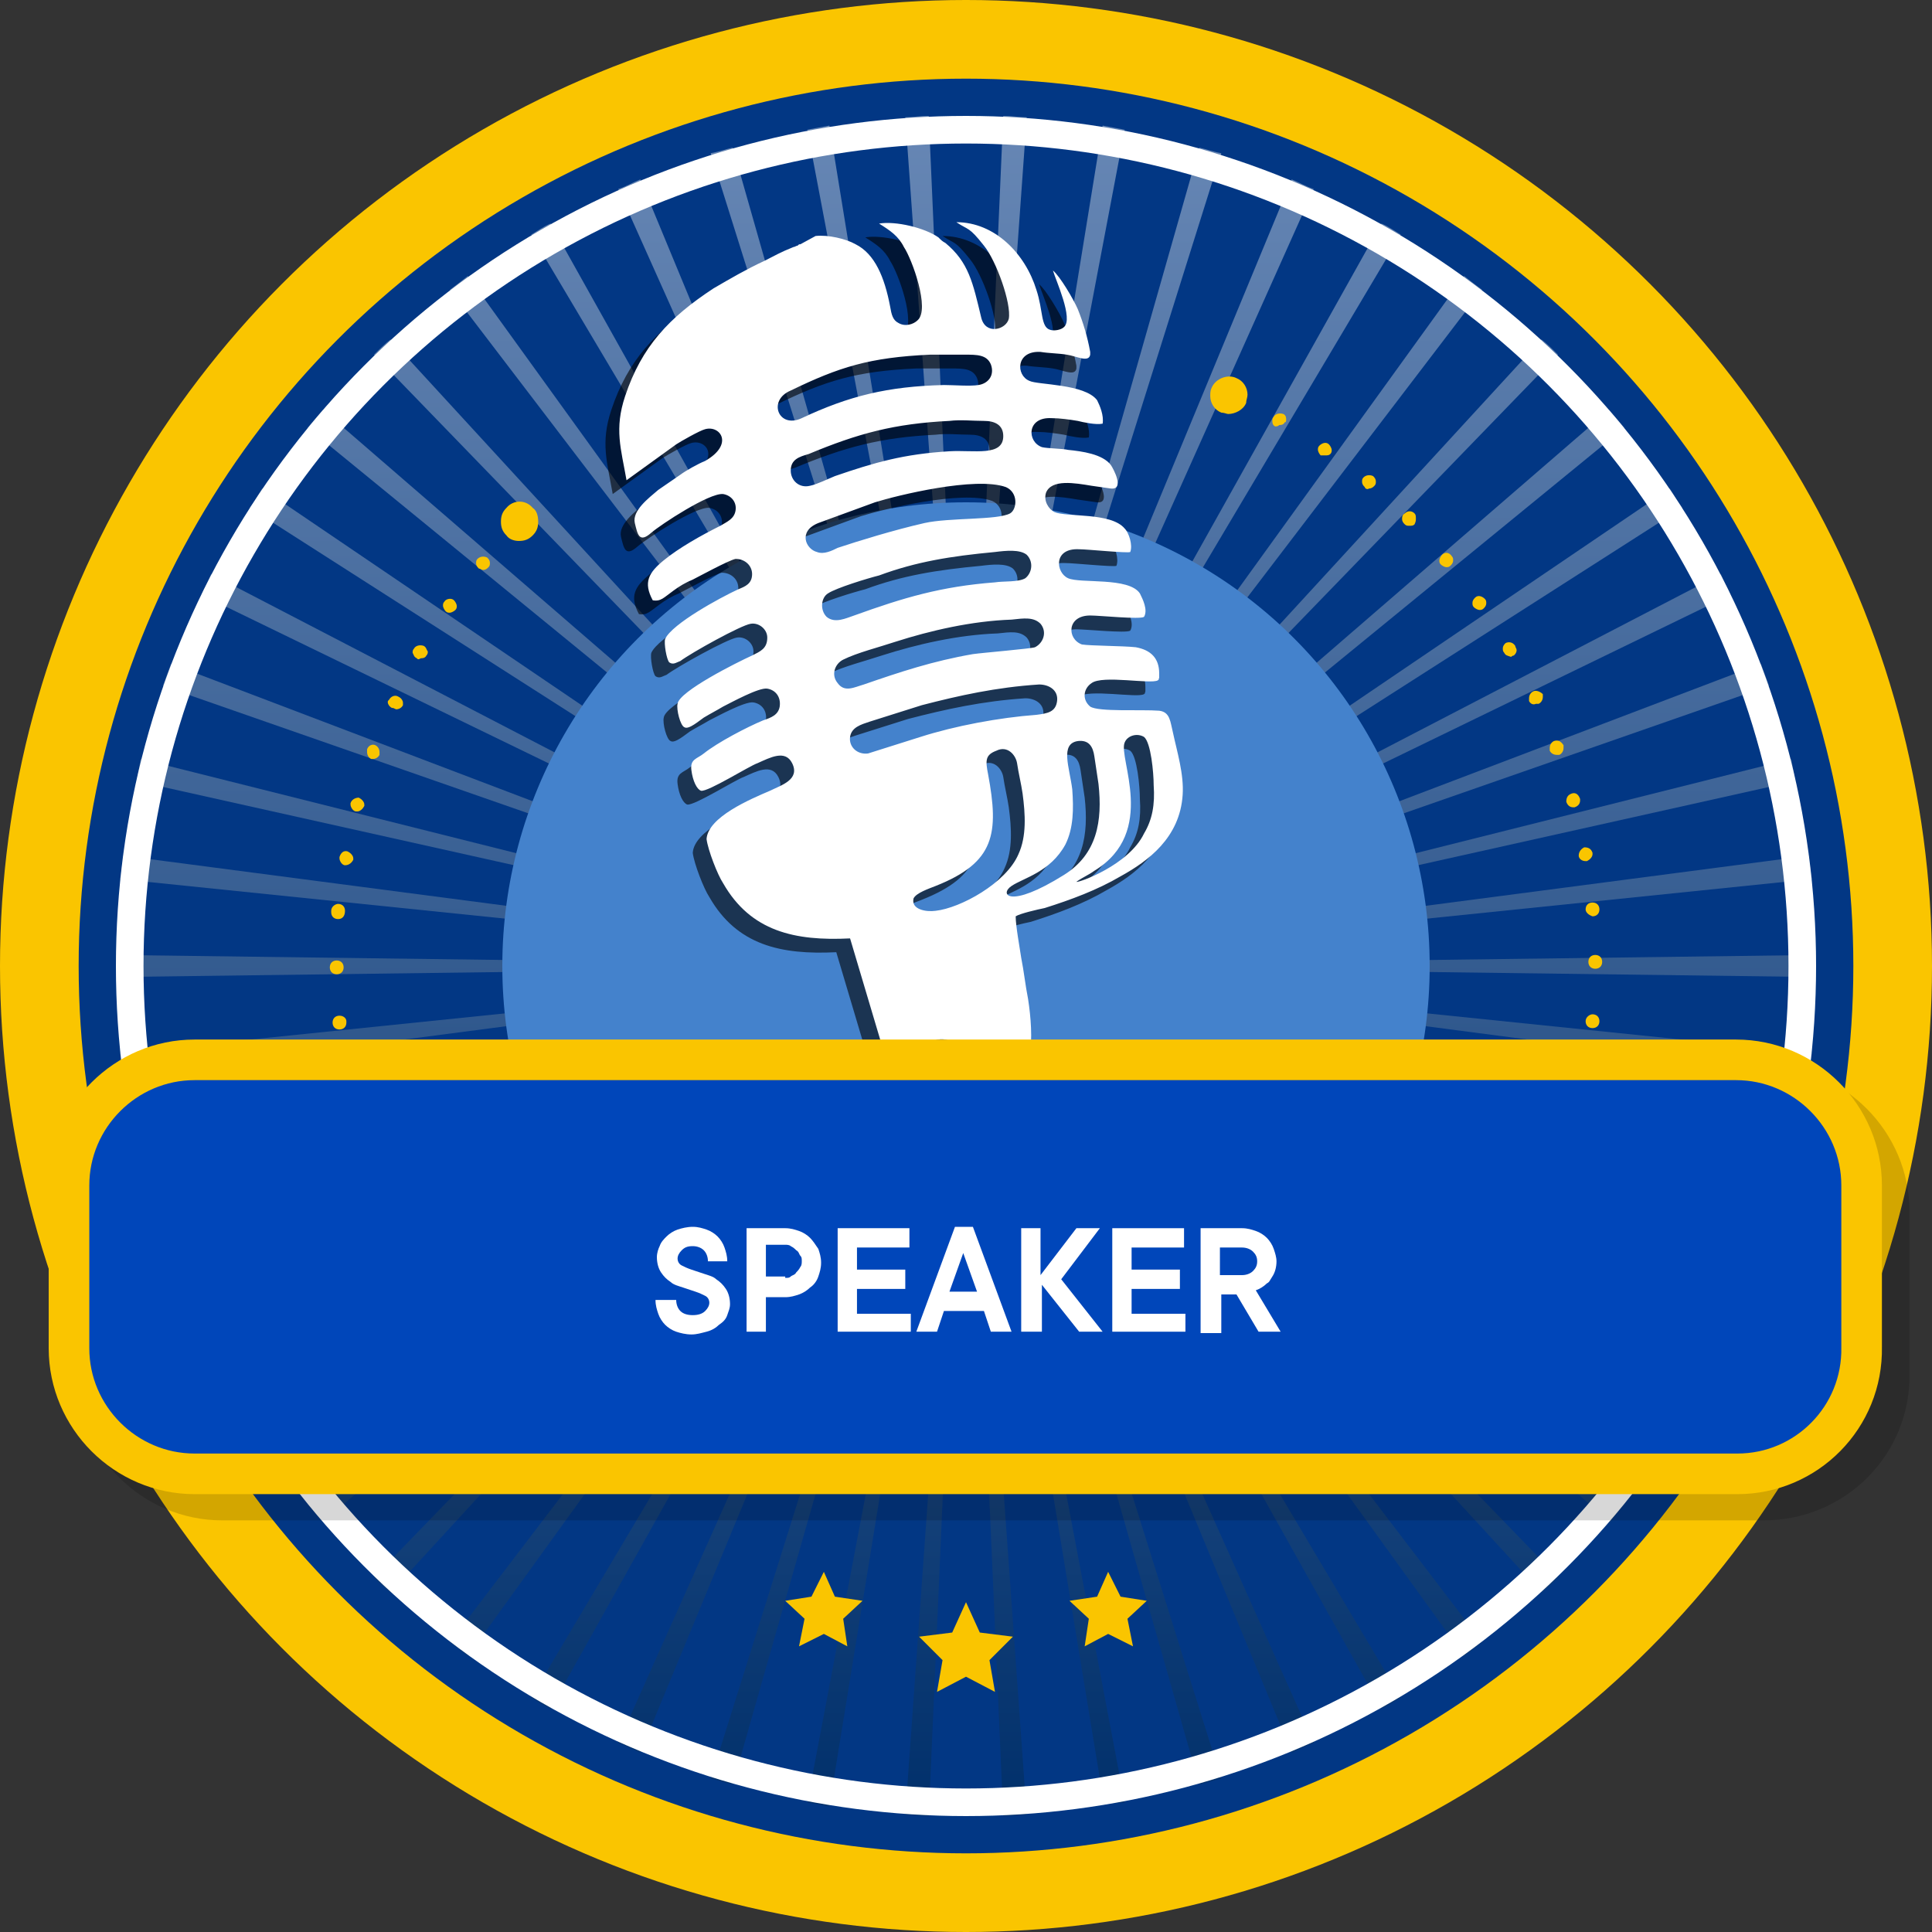
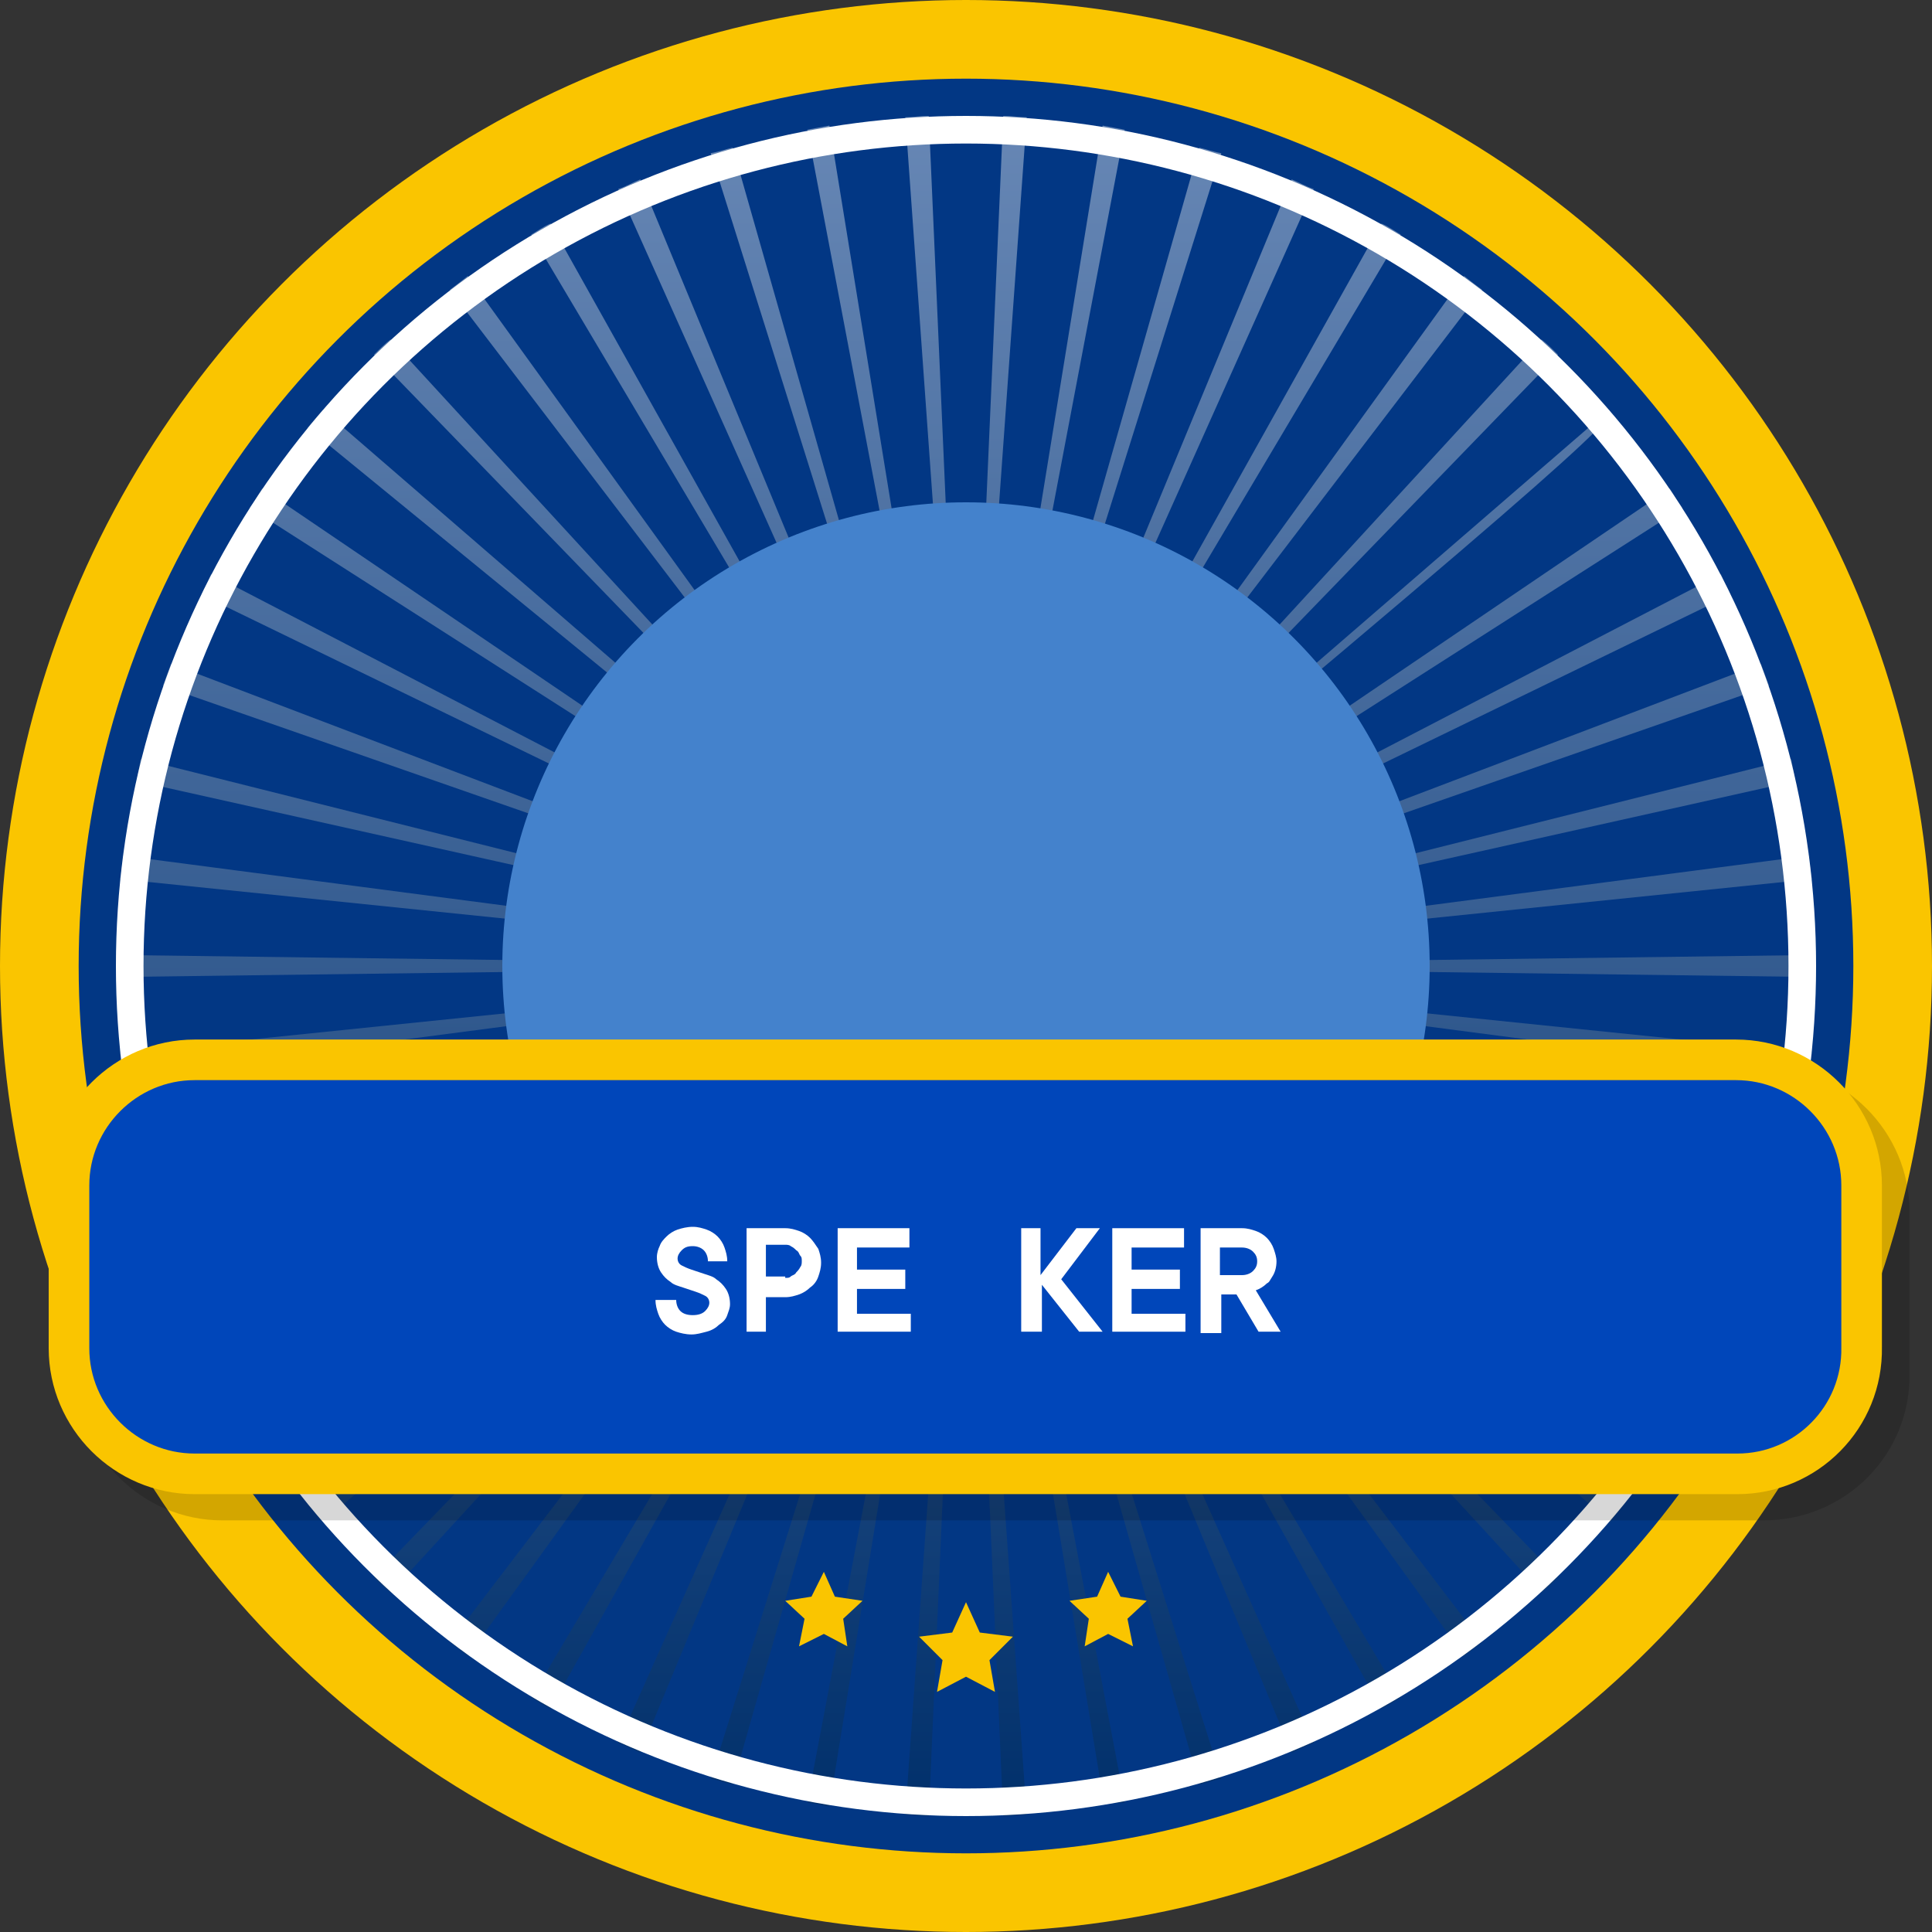
<svg xmlns="http://www.w3.org/2000/svg" version="1.1" id="Layer_1" x="0px" y="0px" viewBox="0 0 140 140" style="enable-background:new 0 0 140 140;" xml:space="preserve">
  <rect x="0" y="0" width="140" height="140" fill="#333333" stroke="none" />
  <style type="text/css">
	.st0{fill:#FAC500;}
	.st1{fill:#023784;}
	.st2{opacity:0.4;fill:url(#SVGID_1_);enable-background:new    ;}
	.st3{fill:#4482CC;}
	.st4{fill:none;stroke:#FFFFFF;stroke-width:2;stroke-miterlimit:10;}
	.st5{opacity:0.6;}
	.st6{fill-rule:evenodd;clip-rule:evenodd;}
	.st7{fill-rule:evenodd;clip-rule:evenodd;fill:#FFFFFF;}
	.st8{opacity:0.16;}
	.st9{fill:none;stroke:#000000;stroke-width:2.942;stroke-miterlimit:10;}
	.st10{fill:#0046BA;}
	.st11{fill:none;stroke:#FAC500;stroke-width:2.942;stroke-miterlimit:10;}
	.st12{enable-background:new    ;}
	.st13{fill:#FFFFFF;}
</style>
  <g>
    <g>
      <circle class="st0" cx="70" cy="70" r="70" />
      <circle class="st1" cx="70" cy="70" r="64.3" />
    </g>
    <ellipse class="st1" cx="70" cy="70" rx="60.3" ry="60.3" />
    <linearGradient id="SVGID_1_" gradientUnits="userSpaceOnUse" x1="1256.151" y1="2053.192" x2="1379.351" y2="2053.192" gradientTransform="matrix(0 1 1 0 -1983.192 -1247.752)">
      <stop offset="0" style="stop-color:#FFFFFF" />
      <stop offset="1" style="stop-color:#002646" />
    </linearGradient>
-     <path class="st2" d="M14.6,43.1L70,70L15.3,41.6C15.1,42.1,14.8,42.6,14.6,43.1z M18.1,36.8L70,70L19,35.4   C18.7,35.9,18.4,36.4,18.1,36.8z M8.4,70c0,0.3,0,0.6,0,0.8L70,70L8.4,69.2C8.4,69.4,8.4,69.7,8.4,70z M11.8,49.7L70,70L12.4,48.1   C12.2,48.6,12,49.2,11.8,49.7z M22.3,31L70,70L23.4,29.7C23,30.2,22.6,30.6,22.3,31z M9.9,56.6L70,70L10.2,55   C10.1,55.5,10,56.1,9.9,56.6z M8.7,63.7L70,70L8.9,62C8.9,62.6,8.8,63.1,8.7,63.7z M58.5,9.4L70,70L60.1,9.1   C59.6,9.2,59,9.3,58.5,9.4z M51.5,11.1L70,70L53.1,10.7C52.6,10.8,52.1,11,51.5,11.1z M38.5,17L70,70L39.9,16.2   C39.4,16.4,39,16.7,38.5,17z M32.6,21L70,70L33.9,20C33.4,20.4,33,20.7,32.6,21z M44.8,13.7L70,70L46.4,13   C45.9,13.2,45.4,13.5,44.8,13.7z M10.2,85L70,70L9.9,83.4C10,83.9,10.1,84.5,10.2,85z M53.1,129.3L70,70l-18.5,58.9   C52.1,129,52.6,129.2,53.1,129.3z M46.4,127L70,70l-25.2,56.3C45.4,126.5,45.9,126.8,46.4,127z M39.9,123.8L70,70l-31.5,53   C39,123.3,39.4,123.6,39.9,123.8z M65.6,131.5c0.6,0,1.1,0.1,1.7,0.1L70,70L65.6,131.5z M33.9,120L70,70l-37.4,49   C33,119.3,33.4,119.6,33.9,120z M60.1,130.9L70,70l-11.5,60.6C59,130.7,59.6,130.8,60.1,130.9z M28.3,115.4L70,70l-42.9,44.3   C27.5,114.7,27.9,115.1,28.3,115.4z M12.4,91.9L70,70L11.8,90.3C12,90.8,12.2,91.3,12.4,91.9z M8.9,78L70,70L8.7,76.3   C8.8,76.9,8.9,77.4,8.9,78z M65.6,8.5L70,70L67.3,8.4C66.7,8.4,66.1,8.5,65.6,8.5z M15.3,98.4L70,70L14.6,96.9   C14.8,97.4,15.1,97.9,15.3,98.4z M19,104.6L70,70l-51.9,33.2C18.4,103.6,18.7,104.1,19,104.6z M23.4,110.3L70,70l-47.7,39   C22.6,109.4,23,109.8,23.4,110.3z M27.1,25.7L70,70L28.3,24.6C27.9,24.9,27.5,25.3,27.1,25.7z M112.9,114.3L70,70l41.7,45.4   C112.1,115.1,112.5,114.7,112.9,114.3z M125.4,96.9L70,70l54.7,28.4C124.9,97.9,125.2,97.4,125.4,96.9z M117.7,109L70,70l46.7,40.3   C117,109.8,117.4,109.4,117.7,109z M121.9,103.2L70,70l51,34.6C121.3,104.1,121.6,103.6,121.9,103.2z M130.1,83.4L70,70l59.8,15   C129.9,84.5,130,83.9,130.1,83.4z M128.2,90.3L70,70l57.6,21.9C127.8,91.3,128,90.8,128.2,90.3z M81.5,130.6L70,70l10,60.7   C80.6,130.6,81,130.7,81.5,130.6z M131.3,76.3L70,70l61.1,8C131.1,77.4,131.2,76.9,131.3,76.3z M74.4,131.5L70,70l2.7,61.6   C73.3,131.6,73.9,131.5,74.4,131.5z M107.4,119L70,70l36.1,50C106.6,119.6,107,119.3,107.4,119z M88.5,128.9L70,70l16.9,59.3   C87.4,129.2,87.9,129,88.5,128.9z M101.5,123L70,70l30.1,53.8C100.6,123.6,101,123.3,101.5,123z M95.2,126.3L70,70l23.6,57   C94.1,126.8,94.6,126.5,95.2,126.3z M100.1,16.2L70,70l31.5-53C101,16.7,100.6,16.4,100.1,16.2z M111.7,24.6L70,70l42.9-44.3   C112.5,25.3,112.1,24.9,111.7,24.6z M93.6,13L70,70l25.2-56.3C94.6,13.5,94.1,13.2,93.6,13z M106.1,20L70,70l37.4-49   C107,20.7,106.6,20.4,106.1,20z M72.7,8.4L70,70l4.4-61.5C73.9,8.5,73.3,8.4,72.7,8.4z M79.9,9.1L70,70L81.5,9.4   C81,9.3,80.4,9.2,79.9,9.1z M86.9,10.7L70,70l18.5-58.9C87.9,11,87.4,10.8,86.9,10.7z M116.6,29.7L70,70l47.7-39   C117.4,30.6,117,30.2,116.6,29.7z M127.6,48.1L70,70l58.2-20.3C128,49.2,127.8,48.6,127.6,48.1z M129.8,55L70,70l60.1-13.4   C130,56.1,129.9,55.5,129.8,55z M131.6,70c0-0.3,0-0.6,0-0.8L70,70l61.6,0.8C131.6,70.6,131.6,70.3,131.6,70z M131.1,62L70,70   l61.3-6.3C131.2,63.1,131.1,62.6,131.1,62z M121,35.4L70,70l51.9-33.2C121.6,36.4,121.3,35.9,121,35.4z M124.7,41.6L70,70   l55.4-26.9C125.2,42.6,124.9,42.1,124.7,41.6z" />
+     <path class="st2" d="M14.6,43.1L70,70L15.3,41.6C15.1,42.1,14.8,42.6,14.6,43.1z M18.1,36.8L70,70L19,35.4   C18.7,35.9,18.4,36.4,18.1,36.8z M8.4,70c0,0.3,0,0.6,0,0.8L70,70L8.4,69.2C8.4,69.4,8.4,69.7,8.4,70z M11.8,49.7L70,70L12.4,48.1   C12.2,48.6,12,49.2,11.8,49.7z M22.3,31L70,70L23.4,29.7C23,30.2,22.6,30.6,22.3,31z M9.9,56.6L70,70L10.2,55   C10.1,55.5,10,56.1,9.9,56.6z M8.7,63.7L70,70L8.9,62C8.9,62.6,8.8,63.1,8.7,63.7z M58.5,9.4L70,70L60.1,9.1   C59.6,9.2,59,9.3,58.5,9.4z M51.5,11.1L70,70L53.1,10.7C52.6,10.8,52.1,11,51.5,11.1z M38.5,17L70,70L39.9,16.2   C39.4,16.4,39,16.7,38.5,17z M32.6,21L70,70L33.9,20C33.4,20.4,33,20.7,32.6,21z M44.8,13.7L70,70L46.4,13   C45.9,13.2,45.4,13.5,44.8,13.7z M10.2,85L70,70L9.9,83.4C10,83.9,10.1,84.5,10.2,85z M53.1,129.3L70,70l-18.5,58.9   C52.1,129,52.6,129.2,53.1,129.3z M46.4,127L70,70l-25.2,56.3C45.4,126.5,45.9,126.8,46.4,127z M39.9,123.8L70,70l-31.5,53   C39,123.3,39.4,123.6,39.9,123.8z M65.6,131.5c0.6,0,1.1,0.1,1.7,0.1L70,70L65.6,131.5z M33.9,120L70,70l-37.4,49   C33,119.3,33.4,119.6,33.9,120z M60.1,130.9L70,70l-11.5,60.6C59,130.7,59.6,130.8,60.1,130.9z M28.3,115.4L70,70l-42.9,44.3   C27.5,114.7,27.9,115.1,28.3,115.4z M12.4,91.9L70,70L11.8,90.3C12,90.8,12.2,91.3,12.4,91.9z M8.9,78L70,70L8.7,76.3   C8.8,76.9,8.9,77.4,8.9,78z M65.6,8.5L70,70L67.3,8.4C66.7,8.4,66.1,8.5,65.6,8.5z M15.3,98.4L70,70L14.6,96.9   C14.8,97.4,15.1,97.9,15.3,98.4z M19,104.6L70,70l-51.9,33.2C18.4,103.6,18.7,104.1,19,104.6z M23.4,110.3L70,70l-47.7,39   C22.6,109.4,23,109.8,23.4,110.3z M27.1,25.7L70,70L28.3,24.6C27.9,24.9,27.5,25.3,27.1,25.7z M112.9,114.3L70,70l41.7,45.4   C112.1,115.1,112.5,114.7,112.9,114.3z M125.4,96.9L70,70l54.7,28.4C124.9,97.9,125.2,97.4,125.4,96.9z M117.7,109L70,70l46.7,40.3   C117,109.8,117.4,109.4,117.7,109z M121.9,103.2L70,70l51,34.6C121.3,104.1,121.6,103.6,121.9,103.2z M130.1,83.4L70,70l59.8,15   C129.9,84.5,130,83.9,130.1,83.4z M128.2,90.3L70,70l57.6,21.9C127.8,91.3,128,90.8,128.2,90.3z M81.5,130.6L70,70l10,60.7   C80.6,130.6,81,130.7,81.5,130.6z M131.3,76.3L70,70l61.1,8C131.1,77.4,131.2,76.9,131.3,76.3z M74.4,131.5L70,70l2.7,61.6   C73.3,131.6,73.9,131.5,74.4,131.5z M107.4,119L70,70l36.1,50C106.6,119.6,107,119.3,107.4,119z M88.5,128.9L70,70l16.9,59.3   C87.4,129.2,87.9,129,88.5,128.9z M101.5,123L70,70l30.1,53.8C100.6,123.6,101,123.3,101.5,123z M95.2,126.3L70,70l23.6,57   C94.1,126.8,94.6,126.5,95.2,126.3z M100.1,16.2L70,70l31.5-53C101,16.7,100.6,16.4,100.1,16.2z M111.7,24.6L70,70l42.9-44.3   C112.5,25.3,112.1,24.9,111.7,24.6z M93.6,13L70,70l25.2-56.3C94.6,13.5,94.1,13.2,93.6,13z M106.1,20L70,70l37.4-49   C107,20.7,106.6,20.4,106.1,20z M72.7,8.4L70,70l4.4-61.5C73.9,8.5,73.3,8.4,72.7,8.4z M79.9,9.1L70,70L81.5,9.4   C81,9.3,80.4,9.2,79.9,9.1z M86.9,10.7L70,70l18.5-58.9C87.9,11,87.4,10.8,86.9,10.7z M116.6,29.7L70,70C117.4,30.6,117,30.2,116.6,29.7z M127.6,48.1L70,70l58.2-20.3C128,49.2,127.8,48.6,127.6,48.1z M129.8,55L70,70l60.1-13.4   C130,56.1,129.9,55.5,129.8,55z M131.6,70c0-0.3,0-0.6,0-0.8L70,70l61.6,0.8C131.6,70.6,131.6,70.3,131.6,70z M131.1,62L70,70   l61.3-6.3C131.2,63.1,131.1,62.6,131.1,62z M121,35.4L70,70l51.9-33.2C121.6,36.4,121.3,35.9,121,35.4z M124.7,41.6L70,70   l55.4-26.9C125.2,42.6,124.9,42.1,124.7,41.6z" />
    <ellipse class="st3" cx="70" cy="70" rx="33.6" ry="33.6" />
    <g>
-       <path class="st0" d="M24.1,74.1L24.1,74.1L24.1,74.1c0-0.3,0.2-0.5,0.5-0.5l0,0c0.3,0,0.5,0.2,0.5,0.4l0,0c0,0,0,0,0,0.1l0,0    c0,0.3-0.2,0.5-0.5,0.5l0,0l0,0l0,0C24.3,74.6,24.1,74.4,24.1,74.1z M115.4,74.5c-0.3,0-0.5-0.2-0.5-0.5l0,0l0,0l0,0    c0-0.3,0.3-0.5,0.5-0.5l0,0c0.3,0,0.5,0.2,0.5,0.5l0,0l0,0l0,0C115.9,74.3,115.7,74.5,115.4,74.5L115.4,74.5L115.4,74.5z     M23.9,70.1c0-0.3,0.2-0.5,0.5-0.5l0,0c0.3,0,0.5,0.2,0.5,0.5l0,0c0,0.3-0.2,0.5-0.5,0.5l0,0C24.1,70.6,23.9,70.4,23.9,70.1z     M115.1,69.7c0-0.3,0.2-0.5,0.5-0.5l0,0c0.3,0,0.5,0.2,0.5,0.5l0,0c0,0.3-0.2,0.5-0.5,0.5l0,0C115.3,70.2,115.1,70,115.1,69.7z     M24.5,66.6c-0.3,0-0.5-0.2-0.5-0.5l0,0c0,0,0,0,0-0.1l0,0c0-0.3,0.3-0.5,0.5-0.5l0,0c0.3,0,0.5,0.2,0.5,0.5l0,0l0,0l0,0    C25,66.4,24.8,66.6,24.5,66.6L24.5,66.6L24.5,66.6z M114.9,65.9C114.9,65.9,114.9,65.8,114.9,65.9L114.9,65.9    c0-0.3,0.2-0.5,0.5-0.5l0,0c0.3,0,0.5,0.2,0.5,0.5l0,0l0,0l0,0c0,0.3-0.2,0.5-0.5,0.5l0,0l0,0l0,0    C115.1,66.3,114.9,66.1,114.9,65.9z M25,62.7c-0.2,0-0.4-0.3-0.4-0.5l0,0v-0.1l0,0c0.1-0.3,0.3-0.5,0.6-0.4l0,0    c0.2,0.1,0.4,0.3,0.4,0.5l0,0c0,0,0,0,0,0.1l0,0C25.5,62.5,25.3,62.7,25,62.7L25,62.7L25,62.7z M114.4,62    C114.4,62,114.4,61.9,114.4,62L114.4,62c0-0.3,0.2-0.5,0.4-0.6l0,0c0.3,0,0.5,0.1,0.6,0.4l0,0v0.1l0,0c0,0.2-0.2,0.4-0.4,0.5l0,0    h-0.1l0,0C114.6,62.4,114.4,62.2,114.4,62z M25.8,58.8c-0.2,0-0.4-0.3-0.4-0.5l0,0v-0.1l0,0c0.1-0.3,0.4-0.4,0.6-0.4l0,0    c0.2,0.1,0.4,0.3,0.4,0.5l0,0v0.1l0,0c-0.1,0.2-0.3,0.4-0.5,0.4l0,0H25.8z M113.5,58.1L113.5,58.1L113.5,58.1    c0-0.3,0.1-0.5,0.4-0.6l0,0c0.3-0.1,0.5,0.1,0.6,0.4l0,0V58l0,0c0,0.2-0.1,0.4-0.4,0.5l0,0H114l0,0    C113.8,58.5,113.6,58.4,113.5,58.1z M26.9,55c-0.2-0.1-0.3-0.3-0.3-0.5l0,0c0-0.1,0-0.1,0-0.2l0,0l0,0l0,0    c0.1-0.3,0.4-0.4,0.6-0.3l0,0c0.2,0.1,0.3,0.3,0.3,0.5l0,0c0,0.1,0,0.1,0,0.2l0,0C27.4,54.9,27.2,55,27,55l0,0    C27,55,27,55,26.9,55z M112.3,54.4c0,0,0-0.1,0-0.2l0,0c0-0.2,0.1-0.4,0.3-0.5l0,0c0.3-0.1,0.5,0,0.7,0.3l0,0c0,0,0,0.1,0,0.2l0,0    c0,0.2-0.1,0.4-0.3,0.5l0,0c-0.1,0-0.1,0-0.2,0l0,0C112.6,54.7,112.4,54.6,112.3,54.4z M28.4,51.3c-0.2-0.1-0.3-0.3-0.3-0.4l0,0    c0-0.1,0-0.1,0.1-0.2l0,0c0.1-0.2,0.4-0.4,0.7-0.2l0,0c0.2,0.1,0.3,0.3,0.3,0.4l0,0c0,0.1,0,0.2,0,0.2l0,0    c-0.1,0.2-0.3,0.3-0.5,0.3l0,0C28.5,51.3,28.5,51.3,28.4,51.3z M110.8,50.8c0-0.1,0-0.1,0-0.2l0,0c0-0.2,0.1-0.4,0.3-0.5l0,0    c0.2-0.1,0.5,0,0.7,0.2l0,0c0,0.1,0,0.1,0,0.2l0,0c0,0.2-0.1,0.4-0.3,0.5l0,0c-0.1,0-0.1,0-0.2,0l0,0    C111.1,51.1,110.9,51,110.8,50.8z M30.2,47.7c-0.2-0.1-0.2-0.2-0.3-0.4l0,0c0-0.1,0-0.2,0.1-0.3l0,0c0.1-0.2,0.4-0.3,0.7-0.2l0,0    c0.2,0.1,0.2,0.3,0.3,0.4l0,0c0,0.1,0,0.2-0.1,0.3l0,0c-0.1,0.2-0.3,0.2-0.4,0.2l0,0C30.3,47.8,30.3,47.8,30.2,47.7z M109,47.3    c-0.1-0.1-0.1-0.2-0.1-0.3l0,0c0-0.2,0.1-0.3,0.2-0.4l0,0c0.2-0.1,0.5-0.1,0.7,0.2l0,0c0,0.1,0.1,0.2,0.1,0.3l0,0    c0,0.2-0.1,0.3-0.2,0.4l0,0c-0.1,0-0.2,0.1-0.2,0.1l0,0C109.2,47.5,109.1,47.5,109,47.3z M32.3,44.3c-0.1-0.1-0.2-0.3-0.2-0.4l0,0    c0-0.1,0-0.2,0.1-0.3l0,0c0.1-0.2,0.5-0.3,0.7-0.1l0,0c0.1,0.1,0.2,0.3,0.2,0.4l0,0c0,0.1,0,0.2-0.1,0.3l0,0    c-0.1,0.1-0.3,0.2-0.4,0.2l0,0C32.5,44.4,32.4,44.4,32.3,44.3z M106.8,44L106.8,44c-0.1-0.1-0.1-0.2-0.1-0.3l0,0    c0-0.2,0.1-0.3,0.2-0.4l0,0c0.2-0.2,0.5-0.1,0.7,0.1l0,0c0.1,0.1,0.1,0.2,0.1,0.3l0,0c0,0.2-0.1,0.3-0.2,0.4l0,0    c-0.1,0.1-0.2,0.1-0.3,0.1l0,0C107.1,44.2,106.9,44.1,106.8,44z M34.7,41.2c-0.1-0.1-0.2-0.2-0.2-0.4l0,0c0-0.1,0-0.2,0.1-0.3l0,0    c0.2-0.2,0.5-0.2,0.7-0.1l0,0c0.1,0.1,0.2,0.2,0.2,0.4l0,0c0,0.1,0,0.2-0.1,0.3l0,0c-0.1,0.1-0.2,0.2-0.4,0.2l0,0    C34.9,41.3,34.8,41.2,34.7,41.2z M104.4,40.9c-0.1-0.1-0.1-0.2-0.1-0.3l0,0c0-0.1,0.1-0.3,0.2-0.4l0,0c0.2-0.2,0.5-0.2,0.7,0.1    l0,0c0.1,0.1,0.1,0.2,0.1,0.3l0,0c0,0.2-0.1,0.3-0.2,0.4l0,0c-0.1,0.1-0.2,0.1-0.3,0.1l0,0C104.7,41.1,104.5,41,104.4,40.9z     M37.3,38.2c-0.1-0.1-0.1-0.2-0.1-0.4l0,0c0-0.1,0-0.2,0.1-0.3l0,0c0.2-0.2,0.5-0.2,0.7,0l0,0c0.1,0.1,0.2,0.2,0.2,0.3l0,0    c0,0.1,0,0.3-0.1,0.4l0,0c-0.1,0.1-0.2,0.1-0.4,0.1l0,0C37.5,38.3,37.4,38.3,37.3,38.2z M101.8,38c-0.1-0.1-0.2-0.2-0.2-0.4l0,0    c0-0.1,0-0.3,0.2-0.4l0,0c0.2-0.2,0.5-0.2,0.7,0l0,0c0.1,0.1,0.1,0.2,0.1,0.4l0,0c0,0.1,0,0.2-0.1,0.4l0,0    c-0.1,0.1-0.2,0.1-0.4,0.1l0,0C102,38.1,101.9,38.1,101.8,38z M98.9,35.3c-0.1-0.1-0.2-0.2-0.2-0.4l0,0c0-0.1,0-0.2,0.1-0.3l0,0    c0.2-0.2,0.5-0.2,0.7-0.1l0,0c0.1,0.1,0.2,0.2,0.2,0.4l0,0c0,0.1,0,0.2-0.1,0.3l0,0c-0.1,0.1-0.2,0.2-0.4,0.2l0,0    C99.1,35.5,98.9,35.4,98.9,35.3z M95.7,33L95.7,33c-0.1-0.1-0.2-0.3-0.2-0.4l0,0c0-0.1,0-0.2,0.1-0.3l0,0c0.2-0.2,0.5-0.3,0.7-0.1    l0,0l0,0l0,0c0.1,0.1,0.2,0.3,0.2,0.4l0,0c0,0.1,0,0.2-0.1,0.3l0,0C96.3,33,96.2,33,96,33l0,0C95.9,33,95.8,33,95.7,33z     M92.4,30.9c-0.2-0.1-0.2-0.3-0.2-0.4l0,0c0-0.1,0-0.2,0.1-0.3l0,0c0.1-0.2,0.4-0.3,0.7-0.2l0,0c0.2,0.1,0.2,0.3,0.2,0.4l0,0    c0,0.1,0,0.2-0.1,0.2l0,0c-0.1,0.2-0.3,0.2-0.4,0.2l0,0C92.6,30.9,92.5,30.9,92.4,30.9z M88.9,29c-0.2-0.1-0.3-0.3-0.3-0.4l0,0    c0-0.1,0-0.1,0-0.2l0,0c0.1-0.3,0.4-0.4,0.7-0.2l0,0c0.2,0.1,0.3,0.3,0.3,0.4l0,0c0,0.1,0,0.1,0,0.2l0,0c-0.1,0.2-0.3,0.3-0.5,0.3    l0,0C89,29.1,89,29.1,88.9,29z M36.7,38.8c-0.3-0.3-0.4-0.6-0.4-1l0,0c0-0.4,0.1-0.7,0.4-1l0,0c0.5-0.6,1.4-0.6,1.9,0l0,0    c0.3,0.2,0.4,0.6,0.4,1l0,0c0,0.4-0.1,0.7-0.4,1l0,0c-0.3,0.3-0.6,0.4-1,0.4l0,0C37.3,39.2,36.9,39.1,36.7,38.8z M88.5,29.9    c-0.5-0.2-0.8-0.7-0.8-1.2l0,0c0-0.2,0-0.4,0.1-0.6l0,0c0.3-0.7,1.2-1,1.8-0.7l0,0c0.5,0.2,0.8,0.7,0.8,1.2l0,0    c0,0.2-0.1,0.4-0.1,0.6l0,0C90.1,29.7,89.5,30,89,30l0,0C88.9,30,88.7,29.9,88.5,29.9z" />
-     </g>
+       </g>
    <circle class="st4" cx="70" cy="70" r="60.6" />
    <g>
      <g class="st5">
-         <path class="st6" d="M50.1,34.4c-0.5,0.2-1.4,0.7-1.8,1l-1.6,1.1C46,37.1,44.8,38,45,38.9c0.2,0.8,0.3,1.5,1.2,0.7     c0.7-0.6,4.2-2.9,5.2-2.8c0.6,0.1,1,0.6,0.9,1.2c-0.1,0.6-0.6,0.8-1.1,1.1c-1.4,0.7-3,1.6-4.1,2.5s-1.5,1.6-0.8,2.9     c0.6,0.1,0.8-0.2,1.5-0.7c0.4-0.3,0.9-0.6,1.4-0.8c0.4-0.2,2.6-1.4,3.1-1.5c0.7,0,1.2,0.5,1.2,1.1c0,0.7-0.5,0.9-1,1.1     c-1.3,0.6-4.8,2.5-5.3,3.6c-0.1,0.3,0.1,1.5,0.3,1.7c0.3,0.2,0.5,0,0.8-0.1c0.8-0.6,4.4-2.6,5.1-2.7c0.6-0.1,1.2,0.4,1.2,1     c0,0.8-0.5,1-1.1,1.3c-1.1,0.5-5.3,2.6-5.4,3.5c-0.1,0.4,0.2,1.6,0.5,1.7c0.3,0.2,1.1-0.5,1.4-0.7c0.5-0.3,0.9-0.5,1.4-0.8     c0.6-0.3,2.6-1.4,3.2-1.3c0.6,0.1,1,0.6,0.9,1.3c-0.1,0.6-0.6,0.8-1.2,1c-1.2,0.5-3.3,1.6-4.3,2.4c-0.5,0.4-1,0.4-0.9,1.2     s0.4,1.4,0.7,1.5c0.5,0.1,3.5-1.8,4.1-2c0.9-0.4,2-1,2.5,0c0.6,1.2-0.8,1.6-1.6,2c-1.4,0.6-4.5,1.9-4.6,3.5     c0.1,0.8,0.8,2.6,1.2,3.2c2,3.5,5.2,4.2,9.2,4l2.5,8.4c0.4,1.4,0.8,3,1.7,3.8c2,1.6,4.8,1.3,6.9-0.1c2.3-1.6,2.2-5.1,1.8-7.7     c-0.2-1-0.3-2-0.5-3c-0.1-0.7-0.4-2.3-0.4-3c0.3-0.2,1.6-0.5,2.1-0.6c1.9-0.6,3.8-1.3,5.5-2.3c2-1.1,4.3-2.8,4.5-5.9     c0.1-1.5-0.4-3.1-0.7-4.5c-0.2-0.8-0.2-1.5-1-1.6c-1.3-0.1-4.4,0.1-5-0.3c-0.6-0.5-0.5-1.3,0.1-1.7c0.8-0.6,4.3,0.1,4.8-0.2     c0.1-0.1,0,0.1,0.1-0.2c0-0.1,0-0.1,0-0.3c0-1.1-0.6-1.7-1.7-1.9c-0.9-0.1-3.3-0.1-3.9-0.2c-1.1-0.4-1.1-2.1,0.6-2.1     c0.7,0,3.6,0.3,3.9,0.1c0.3-0.5-0.1-1.3-0.3-1.7c-0.8-1.2-4.3-0.7-5.2-1.1c-0.9-0.4-1.1-2.2,0.8-2.1c0.6,0,3.5,0.3,3.7,0.2     c0.2-0.5-0.1-1.4-0.4-1.7c-1-1.2-4.2-0.8-5.1-1.2c-0.4-0.2-0.8-0.8-0.6-1.4c0.4-1,2.1-0.7,3.3-0.5l1.4,0.2c1,0.1,0.2-1.4,0-1.7     c-0.6-0.8-2.1-1-3.1-1.1c-0.4-0.1-1.5-0.1-1.9-0.2c-1.1-0.4-1.1-2.2,0.7-2.1c0.6,0,1.3,0.1,1.9,0.2c0.4,0.1,1.3,0.3,1.8,0.2     c0.1-0.6-0.2-1.3-0.4-1.7c-0.9-1.2-4.3-1.1-4.9-1.4c-1-0.4-1-2.2,0.8-2.1c0.6,0.1,1.3,0.1,1.9,0.2c0.7,0.1,1.6,0.6,1.7,0     c0-0.1,0-0.2,0-0.2c-0.2-1.1-0.5-2.1-0.9-3.1c-0.3-0.7-1.3-2.4-1.8-2.8c0.2,0.7,1.5,3.5,0.8,4.1c-0.2,0.2-0.7,0.3-1,0.2     c-0.7-0.2-0.5-1.4-1-2.9c-0.8-2.6-3-4.9-5.8-4.9c0.9,0.6,0.9,0.3,2,1.7c0.9,1.1,2,4.2,1.8,5.3c-0.2,0.8-1.7,1.2-2-0.1     c-0.6-2.5-0.9-4-2.6-5.4c-0.2-0.1-0.3-0.2-0.5-0.4c-1-0.7-3.1-1.2-4.3-1c0.8,0.5,1.4,0.9,1.8,1.7c0.6,0.9,1.9,4.5,1,5.3     c-0.3,0.3-0.9,0.5-1.4,0.2c-0.4-0.2-0.5-0.6-0.6-1.2c-0.4-2.1-1.1-3.8-2.5-4.5c-0.7-0.4-2-0.7-2.9-0.6L57,18.7     c-0.1,0-0.1,0-0.2,0.1c-0.1,0-0.2,0.1-0.3,0.1c-1,0.4-1.3,0.6-2.1,1c-1.3,0.6-2.5,1.3-3.7,2c-3.2,2.1-5.2,4.2-6.4,7.8     c-0.8,2.4-0.3,3.8,0.1,6.1l3.6-2.6c0.3-0.2,1.7-1,2.1-1.1C51.2,31.8,52.2,33.2,50.1,34.4 M66.4,26.7c0.8,0,1.7,0,2.5,0     c0.9,0,1.6,0,1.9,0.7c0.3,0.8-0.2,1.4-0.9,1.5c-0.6,0.1-1.8,0-2.5,0c-4.1,0.1-6.9,0.8-10.3,2.4c-1.7,0.8-2.5-1.3-0.8-2     C59.8,27.6,62,26.9,66.4,26.7z M67.8,31.5c0.8-0.1,1.7,0,2.5,0s1.4,0.3,1.4,1.1c0,1.5-2.1,1-3.9,1.1c-3.3,0.2-5.4,0.8-8.3,1.8     c-0.5,0.2-1.3,0.6-1.8,0.7c-0.8,0.2-1.4-0.4-1.4-1.1c0-0.8,0.6-1,1.3-1.2C61.2,32.4,63.8,31.7,67.8,31.5z M72.2,38.2     c-0.9,0.5-4.4,0.3-6.2,0.7c-2.2,0.5-4.8,1.3-6.3,1.8c-0.4,0.2-1,0.5-1.5,0.3c-0.8-0.2-1.4-1.5,0.1-2.1l4.1-1.5     c1.6-0.5,7.3-1.9,9.5-1.1C72.8,36.7,72.7,37.9,72.2,38.2z M71.1,41c0.8-0.1,1.8-0.2,2.3,0.2c0.5,0.5,0.4,1.3-0.1,1.7     c-0.5,0.3-1.6,0.2-2.2,0.3c-3.9,0.3-6.6,1.1-10.2,2.4c-0.6,0.2-1.4,0.6-2,0.1c-0.5-0.5-0.4-1.4,0.1-1.7c0.6-0.4,2.9-1.1,3.7-1.3     C65.4,41.7,67.9,41.3,71.1,41z M72.3,45.9c0.9-0.1,1.6-0.2,2.1,0.3c0.5,0.6,0.2,1.4-0.4,1.7c-0.2,0.1-3.8,0.4-4.5,0.5     c-2.9,0.5-5.3,1.3-7.9,2.2c-0.7,0.2-1.4,0.6-1.9-0.1c-0.5-0.6-0.2-1.4,0.4-1.7c1-0.5,2.6-0.9,3.8-1.3     C66.4,46.7,69.4,46,72.3,45.9z M74.3,50.6c0.7,0,1.4,0.4,1.3,1.2s-0.7,0.9-1.5,1c-2.7,0.2-5.9,0.8-8.4,1.6l-3.8,1.2     c-0.8,0.1-1.4-0.5-1.3-1.2c0.1-0.7,0.8-0.9,1.4-1.1c1.3-0.4,2.5-0.8,3.8-1.2C68.5,51.4,71.2,50.8,74.3,50.6z M77.1,54.7     c0.8-0.1,1.1,0.4,1.2,1.1c0.1,0.7,0.2,1.3,0.3,2c0.3,2.7-0.1,5.1-2.5,6.6c-4,2.5-4.7,1.4-3.8,0.8c0.9-0.6,2.8-1,3.9-3     c0.6-1.2,0.6-2.6,0.5-4C76.5,56.6,75.8,54.9,77.1,54.7z M71.2,55.4c0.8-0.4,1.4,0.3,1.5,0.9c0.1,0.7,0.3,1.5,0.4,2.2     c0.2,1.5,0.3,3.1-0.3,4.4c-0.9,2.1-4.2,3.9-6,4.1c-0.7,0.1-1.8-0.1-1.6-0.9c0.2-0.4,1.1-0.7,1.6-0.9c4.3-1.7,4.6-3.8,3.8-8.1     C70.4,56.1,70.4,55.7,71.2,55.4z M77,64.9c0.4-0.3,0.9-0.5,1.3-0.8c4.6-2.8,1.7-8.2,2.2-9.3c0.2-0.5,0.9-0.7,1.4-0.4     c0.5,0.4,0.7,2.6,0.7,3.5c0.1,1.4-0.1,2.5-0.7,3.5C80.8,63.7,77.1,65,77,64.9L77,64.9z M56,96.5h26v-2.1h-9.2V83.1     c-0.5,0.5-2.4,1.3-3.4,1.5c-1.1,0.2-2.2,0.2-3.3-0.1c-0.3-0.1-0.7-0.2-0.9-0.2v10.2H56V96.5z M88.7,98.7H49.3v2.1h39.3L88.7,98.7     L88.7,98.7z M96.9,103H41.1v2.1H97L96.9,103L96.9,103z M65.5,79c-0.3-1.3,0.4-2.3,1.2-2.6c1.2-0.4,2.1,0.6,2.3,1.5     C69.5,80.7,66.1,81.7,65.5,79z" />
-       </g>
+         </g>
      <g>
        <g>
-           <path class="st7" d="M51.1,33.4c-0.5,0.2-1.4,0.7-1.8,1l-1.6,1.1C47,36.1,45.8,37,46,37.9c0.2,0.8,0.3,1.5,1.2,0.7      c0.7-0.6,4.2-2.9,5.2-2.8c0.6,0.1,1,0.6,0.9,1.2c-0.1,0.6-0.6,0.8-1.1,1.1c-1.4,0.7-3,1.6-4.1,2.5s-1.5,1.6-0.8,2.9      c0.6,0.1,0.8-0.2,1.5-0.7c0.4-0.3,0.9-0.6,1.4-0.8c0.4-0.2,2.6-1.4,3.1-1.5c0.7,0,1.2,0.5,1.2,1.1c0,0.7-0.5,0.9-1,1.1      c-1.3,0.6-4.8,2.5-5.3,3.6c-0.1,0.3,0.1,1.5,0.3,1.7c0.3,0.2,0.5,0,0.8-0.1c0.8-0.6,4.4-2.6,5.1-2.7c0.6-0.1,1.2,0.4,1.2,1      c0,0.8-0.5,1-1.1,1.3c-1.1,0.5-5.3,2.6-5.4,3.5c-0.1,0.4,0.2,1.6,0.5,1.7c0.3,0.2,1.1-0.5,1.4-0.7c0.5-0.3,0.9-0.5,1.4-0.8      c0.6-0.3,2.6-1.4,3.2-1.3c0.6,0.1,1,0.6,0.9,1.3c-0.1,0.6-0.6,0.8-1.2,1c-1.2,0.5-3.3,1.6-4.3,2.4c-0.5,0.4-1,0.4-0.9,1.2      s0.4,1.4,0.7,1.5c0.5,0.1,3.5-1.8,4.1-2c0.9-0.4,2-1,2.5,0c0.6,1.2-0.8,1.6-1.6,2c-1.4,0.6-4.5,1.9-4.6,3.5      c0.1,0.8,0.8,2.6,1.2,3.2c2,3.5,5.2,4.2,9.2,4l2.5,8.4c0.4,1.4,0.8,3,1.7,3.8c2,1.6,4.8,1.3,6.9-0.1c2.3-1.6,2.2-5.1,1.8-7.7      c-0.2-1-0.3-2-0.5-3c-0.1-0.7-0.4-2.3-0.4-3c0.3-0.2,1.6-0.5,2.1-0.6c1.9-0.6,3.8-1.3,5.5-2.3c2-1.1,4.3-2.8,4.5-5.9      c0.1-1.5-0.4-3.1-0.7-4.5c-0.2-0.8-0.2-1.5-1-1.6c-1.3-0.1-4.4,0.1-5-0.3c-0.6-0.5-0.5-1.3,0.1-1.7c0.8-0.6,4.3,0.1,4.8-0.2      c0.1-0.1,0,0.1,0.1-0.2c0-0.1,0-0.1,0-0.3c0-1.1-0.6-1.7-1.7-1.9c-0.9-0.1-3.3-0.1-3.9-0.2c-1.1-0.4-1.1-2.1,0.6-2.1      c0.7,0,3.6,0.3,3.9,0.1c0.3-0.5-0.1-1.3-0.3-1.7c-0.8-1.2-4.3-0.7-5.2-1.1c-0.9-0.4-1.1-2.2,0.8-2.1c0.6,0,3.5,0.3,3.7,0.2      c0.2-0.5-0.1-1.4-0.4-1.7c-1-1.2-4.2-0.8-5.1-1.2c-0.4-0.2-0.8-0.8-0.6-1.4c0.4-1,2.1-0.7,3.3-0.5l1.4,0.2c1,0.1,0.2-1.4,0-1.7      c-0.6-0.8-2.1-1-3.1-1.1c-0.4-0.1-1.5-0.1-1.9-0.2c-1.1-0.4-1.1-2.2,0.7-2.1c0.6,0,1.3,0.1,1.9,0.2c0.4,0.1,1.3,0.3,1.8,0.2      c0.1-0.6-0.2-1.3-0.4-1.7c-0.9-1.2-4.3-1.1-4.9-1.4c-1-0.4-1-2.2,0.8-2.1c0.6,0.1,1.3,0.1,1.9,0.2c0.7,0.1,1.6,0.6,1.7,0      c0-0.1,0-0.2,0-0.2c-0.2-1.1-0.5-2.1-0.9-3.1c-0.3-0.7-1.3-2.4-1.8-2.8c0.2,0.7,1.5,3.5,0.8,4.1c-0.2,0.2-0.7,0.3-1,0.2      c-0.7-0.2-0.5-1.4-1-2.9c-0.8-2.6-3-4.9-5.8-4.9c0.9,0.6,0.9,0.3,2,1.7c0.9,1.1,2,4.2,1.8,5.3c-0.2,0.8-1.7,1.2-2-0.1      c-0.6-2.5-0.9-4-2.6-5.4c-0.2-0.1-0.3-0.2-0.5-0.4c-1-0.7-3.1-1.2-4.3-1c0.8,0.5,1.4,0.9,1.8,1.7c0.6,0.9,1.9,4.5,1,5.3      c-0.3,0.3-0.9,0.5-1.4,0.2c-0.4-0.2-0.5-0.6-0.6-1.2c-0.4-2.1-1.1-3.8-2.5-4.5c-0.7-0.4-2-0.7-2.9-0.6L58,17.7      c-0.1,0-0.1,0-0.2,0.1c-0.1,0-0.2,0.1-0.3,0.1c-1,0.4-1.3,0.6-2.1,1c-1.3,0.6-2.5,1.3-3.7,2c-3.2,2.1-5.2,4.2-6.4,7.8      c-0.8,2.4-0.3,3.8,0.1,6.1l3.6-2.6c0.3-0.2,1.7-1,2.1-1.1C52.2,30.8,53.2,32.2,51.1,33.4 M67.4,25.7c0.8,0,1.7,0,2.5,0      c0.9,0,1.6,0,1.9,0.7c0.3,0.8-0.2,1.4-0.9,1.5c-0.6,0.1-1.8,0-2.5,0c-4.1,0.1-6.9,0.8-10.3,2.4c-1.7,0.8-2.5-1.3-0.8-2      C60.8,26.6,63,25.9,67.4,25.7z M68.8,30.5c0.8-0.1,1.7,0,2.5,0s1.4,0.3,1.4,1.1c0,1.5-2.1,1-3.9,1.1c-3.3,0.2-5.4,0.8-8.3,1.8      c-0.5,0.2-1.3,0.6-1.8,0.7c-0.8,0.2-1.4-0.4-1.4-1.1c0-0.8,0.6-1,1.3-1.2C62.2,31.4,64.8,30.7,68.8,30.5z M73.2,37.2      c-0.9,0.5-4.4,0.3-6.2,0.7c-2.2,0.5-4.8,1.3-6.3,1.8c-0.4,0.2-1,0.5-1.5,0.3c-0.8-0.2-1.4-1.5,0.1-2.1l4.1-1.5      c1.6-0.5,7.3-1.9,9.5-1.1C73.8,35.7,73.7,36.9,73.2,37.2z M72.1,40c0.8-0.1,1.8-0.2,2.3,0.2c0.5,0.5,0.4,1.3-0.1,1.7      c-0.5,0.3-1.6,0.2-2.2,0.3c-3.9,0.3-6.6,1.1-10.2,2.4c-0.6,0.2-1.4,0.6-2,0.1c-0.5-0.5-0.4-1.4,0.1-1.7c0.6-0.4,2.9-1.1,3.7-1.3      C66.4,40.7,68.9,40.3,72.1,40z M73.3,44.9c0.9-0.1,1.6-0.2,2.1,0.3c0.5,0.6,0.2,1.4-0.4,1.7c-0.2,0.1-3.8,0.4-4.5,0.5      c-2.9,0.5-5.3,1.3-7.9,2.2c-0.7,0.2-1.4,0.6-1.9-0.1c-0.5-0.6-0.2-1.4,0.4-1.7c1-0.5,2.6-0.9,3.8-1.3      C67.4,45.7,70.4,45,73.3,44.9z M75.3,49.6c0.7,0,1.4,0.4,1.3,1.2s-0.7,0.9-1.5,1c-2.7,0.2-5.9,0.8-8.4,1.6l-3.8,1.2      c-0.8,0.1-1.4-0.5-1.3-1.2c0.1-0.7,0.8-0.9,1.4-1.1c1.3-0.4,2.5-0.8,3.8-1.2C69.5,50.4,72.2,49.8,75.3,49.6z M78.1,53.7      c0.8-0.1,1.1,0.4,1.2,1.1c0.1,0.7,0.2,1.3,0.3,2c0.3,2.7-0.1,5.1-2.5,6.6c-4,2.5-4.7,1.4-3.8,0.8c0.9-0.6,2.8-1,3.9-3      c0.6-1.2,0.6-2.6,0.5-4C77.5,55.6,76.8,53.9,78.1,53.7z M72.2,54.4c0.8-0.4,1.4,0.3,1.5,0.9c0.1,0.7,0.3,1.5,0.4,2.2      c0.2,1.5,0.3,3.1-0.3,4.4c-0.9,2.1-4.2,3.9-6,4.1c-0.7,0.1-1.8-0.1-1.6-0.9c0.2-0.4,1.1-0.7,1.6-0.9c4.3-1.7,4.6-3.8,3.8-8.1      C71.4,55.1,71.4,54.7,72.2,54.4z M78,63.9c0.4-0.3,0.9-0.5,1.3-0.8c4.6-2.8,1.7-8.2,2.2-9.3c0.2-0.5,0.9-0.7,1.4-0.4      c0.5,0.4,0.7,2.6,0.7,3.5c0.1,1.4-0.1,2.5-0.7,3.5C81.8,62.7,78.1,64,78,63.9L78,63.9z M57,95.5h26v-2.1h-9.2V82.1      c-0.5,0.5-2.4,1.3-3.4,1.5c-1.1,0.2-2.2,0.2-3.3-0.1c-0.3-0.1-0.7-0.2-0.9-0.2v10.2H57V95.5z M89.7,97.7H50.3v2.1h39.3      L89.7,97.7L89.7,97.7z M97.9,102H42.1v2.1H98L97.9,102L97.9,102z M66.5,78c-0.3-1.3,0.4-2.3,1.2-2.6c1.2-0.4,2.1,0.6,2.3,1.5      C70.5,79.7,67.1,80.7,66.5,78z" />
-         </g>
+           </g>
      </g>
    </g>
    <g>
      <polygon class="st0" points="80.3,113.9 81.2,115.7 83.1,116 81.7,117.3 82.1,119.3 80.3,118.4 78.6,119.3 78.9,117.3 77.5,116     79.5,115.7   " />
      <polygon class="st0" points="59.7,113.9 60.5,115.7 62.5,116 61.1,117.3 61.4,119.3 59.7,118.4 57.9,119.3 58.3,117.3 56.9,116     58.8,115.7   " />
      <polygon class="st0" points="70,116.1 71,118.3 73.4,118.6 71.7,120.3 72.1,122.6 70,121.5 67.9,122.6 68.3,120.3 66.6,118.6     69,118.3   " />
    </g>
    <g>
      <g>
        <g class="st8">
-           <path d="M127.8,108.7H16.1c-5,0-9.1-4.1-9.1-9.1V87.8c0-5,4.1-9.1,9.1-9.1h111.7c5,0,9.1,4.1,9.1,9.1v11.7      C137,104.6,132.9,108.7,127.8,108.7z" />
          <path class="st9" d="M127.8,108.7H16.1c-5,0-9.1-4.1-9.1-9.1V87.8c0-5,4.1-9.1,9.1-9.1h111.7c5,0,9.1,4.1,9.1,9.1v11.7      C137,104.6,132.9,108.7,127.8,108.7z" />
        </g>
        <g>
          <path class="st10" d="M125.9,106.8H14.1c-5,0-9.1-4.1-9.1-9.1V85.9c0-5,4.1-9.1,9.1-9.1h111.7c5,0,9.1,4.1,9.1,9.1v11.7      C135,102.7,130.9,106.8,125.9,106.8z" />
          <path class="st11" d="M125.9,106.8H14.1c-5,0-9.1-4.1-9.1-9.1V85.9c0-5,4.1-9.1,9.1-9.1h111.7c5,0,9.1,4.1,9.1,9.1v11.7      C135,102.7,130.9,106.8,125.9,106.8z" />
        </g>
      </g>
      <g class="st12">
        <path class="st13" d="M47.6,91.1c0-0.3,0.1-0.6,0.2-0.8c0.1-0.3,0.3-0.5,0.5-0.7s0.5-0.4,0.8-0.5c0.3-0.1,0.7-0.2,1.1-0.2     c0.4,0,0.7,0.1,1,0.2c0.3,0.1,0.6,0.3,0.8,0.5c0.2,0.2,0.4,0.5,0.5,0.8s0.2,0.6,0.2,1h-1.4c0-0.3-0.1-0.6-0.3-0.8     c-0.2-0.2-0.5-0.3-0.8-0.3c-0.4,0-0.6,0.1-0.8,0.3c-0.2,0.2-0.3,0.4-0.3,0.6c0,0.2,0.1,0.4,0.3,0.5s0.4,0.2,0.7,0.3     c0.3,0.1,0.6,0.2,0.9,0.3c0.3,0.1,0.7,0.2,0.9,0.4c0.3,0.2,0.5,0.4,0.7,0.7c0.2,0.3,0.3,0.7,0.3,1.1c0,0.3-0.1,0.5-0.2,0.8     c-0.1,0.3-0.3,0.5-0.6,0.7c-0.2,0.2-0.5,0.4-0.9,0.5s-0.7,0.2-1.1,0.2c-0.4,0-0.8-0.1-1.1-0.2s-0.6-0.3-0.8-0.5     c-0.2-0.2-0.4-0.5-0.5-0.8s-0.2-0.6-0.2-1H49c0,0.3,0.1,0.6,0.3,0.8c0.2,0.2,0.5,0.3,0.9,0.3c0.4,0,0.7-0.1,0.9-0.3     c0.2-0.2,0.3-0.4,0.3-0.6c0-0.2-0.1-0.4-0.3-0.5c-0.2-0.1-0.4-0.2-0.7-0.3c-0.3-0.1-0.6-0.2-0.9-0.3c-0.3-0.1-0.7-0.2-0.9-0.4     c-0.3-0.2-0.5-0.4-0.7-0.7C47.7,91.9,47.6,91.5,47.6,91.1z" />
        <path class="st13" d="M56.9,89c0.4,0,0.7,0.1,1,0.2s0.6,0.3,0.8,0.5c0.2,0.2,0.4,0.5,0.6,0.8c0.1,0.3,0.2,0.6,0.2,1     s-0.1,0.7-0.2,1c-0.1,0.3-0.3,0.6-0.6,0.8c-0.2,0.2-0.5,0.4-0.8,0.5s-0.6,0.2-1,0.2h-1.4v2.5h-1.4V89H56.9z M56.9,92.6     c0.2,0,0.3,0,0.4-0.1c0.1-0.1,0.3-0.1,0.4-0.3c0.1-0.1,0.2-0.2,0.3-0.4c0.1-0.1,0.1-0.3,0.1-0.4c0-0.2,0-0.3-0.1-0.4     c-0.1-0.1-0.1-0.3-0.3-0.4c-0.1-0.1-0.2-0.2-0.4-0.3c-0.1-0.1-0.3-0.1-0.4-0.1h-1.4v2.3H56.9z" />
        <path class="st13" d="M66,95.1v1.4h-5.3V89h5.2v1.4h-3.8V92h3.5v1.4h-3.5v1.8H66z" />
-         <path class="st13" d="M67.9,96.5h-1.5l2.8-7.6h1.3l2.8,7.6h-1.5L71.3,95h-2.9L67.9,96.5z M70.8,93.6l-1-2.8l-1,2.8H70.8z" />
        <path class="st13" d="M78.2,96.5l-2.7-3.4v3.4H74V89h1.4v3.4L78,89h1.7l-2.8,3.7l3,3.8H78.2z" />
        <path class="st13" d="M85.9,95.1v1.4h-5.3V89h5.2v1.4H82V92h3.5v1.4H82v1.8H85.9z" />
        <path class="st13" d="M89.6,93.8h-1.1v2.8H87V89h3c0.4,0,0.7,0.1,1,0.2c0.3,0.1,0.6,0.3,0.8,0.5c0.2,0.2,0.4,0.5,0.5,0.8     c0.1,0.3,0.2,0.6,0.2,0.9c0,0.4-0.1,0.8-0.3,1.1S92,92.9,91.8,93c-0.2,0.2-0.5,0.4-0.8,0.5l1.8,3h-1.6L89.6,93.8z M88.5,92.4H90     c0.3,0,0.6-0.1,0.8-0.3s0.3-0.4,0.3-0.7c0-0.3-0.1-0.5-0.3-0.7s-0.5-0.3-0.8-0.3h-1.6V92.4z" />
      </g>
    </g>
  </g>
</svg>